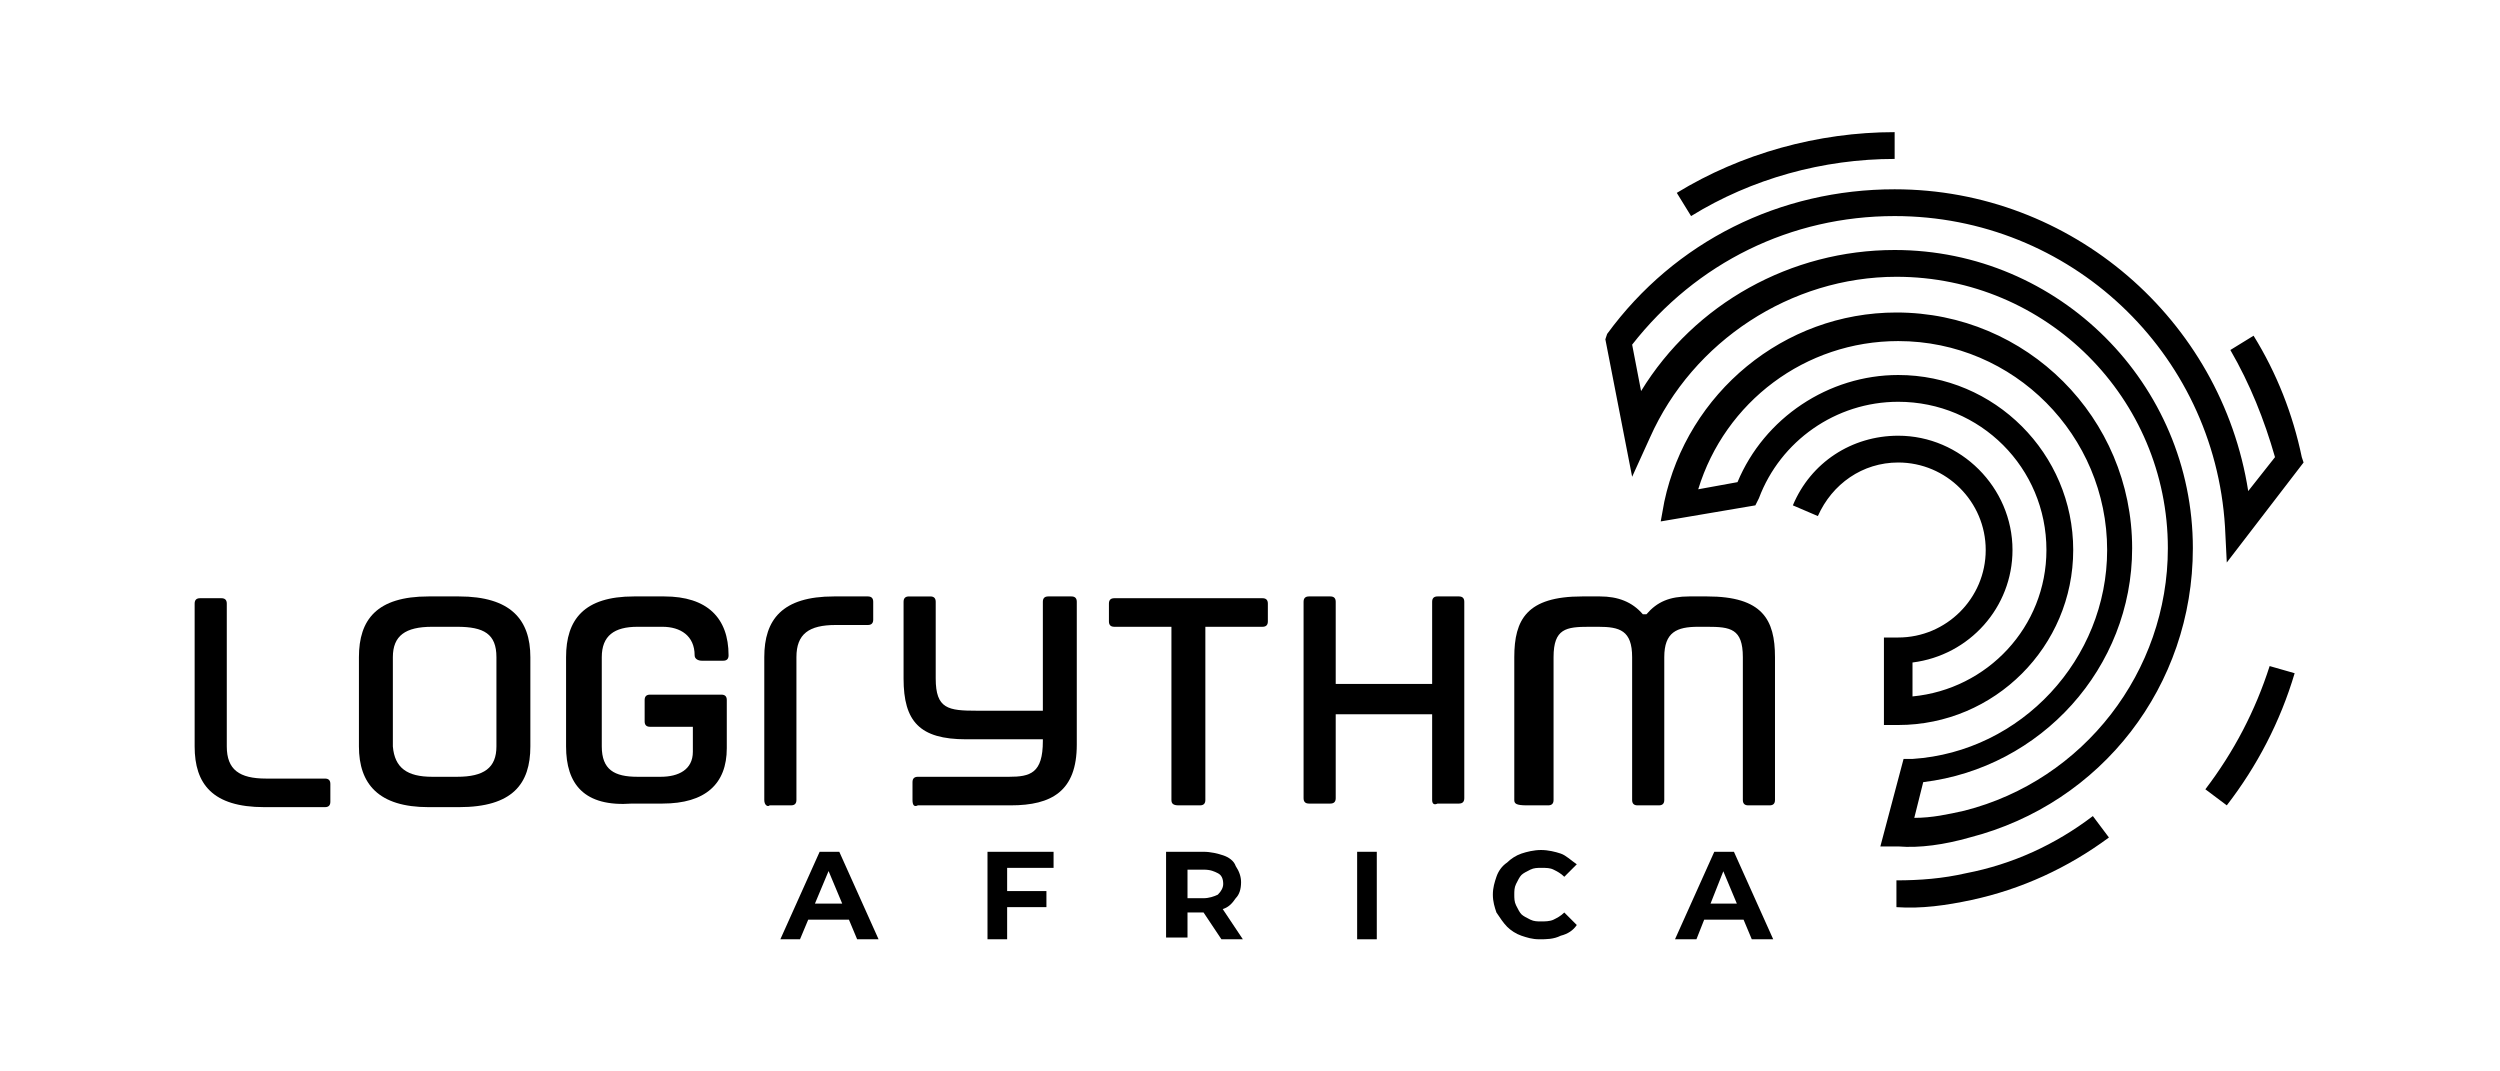
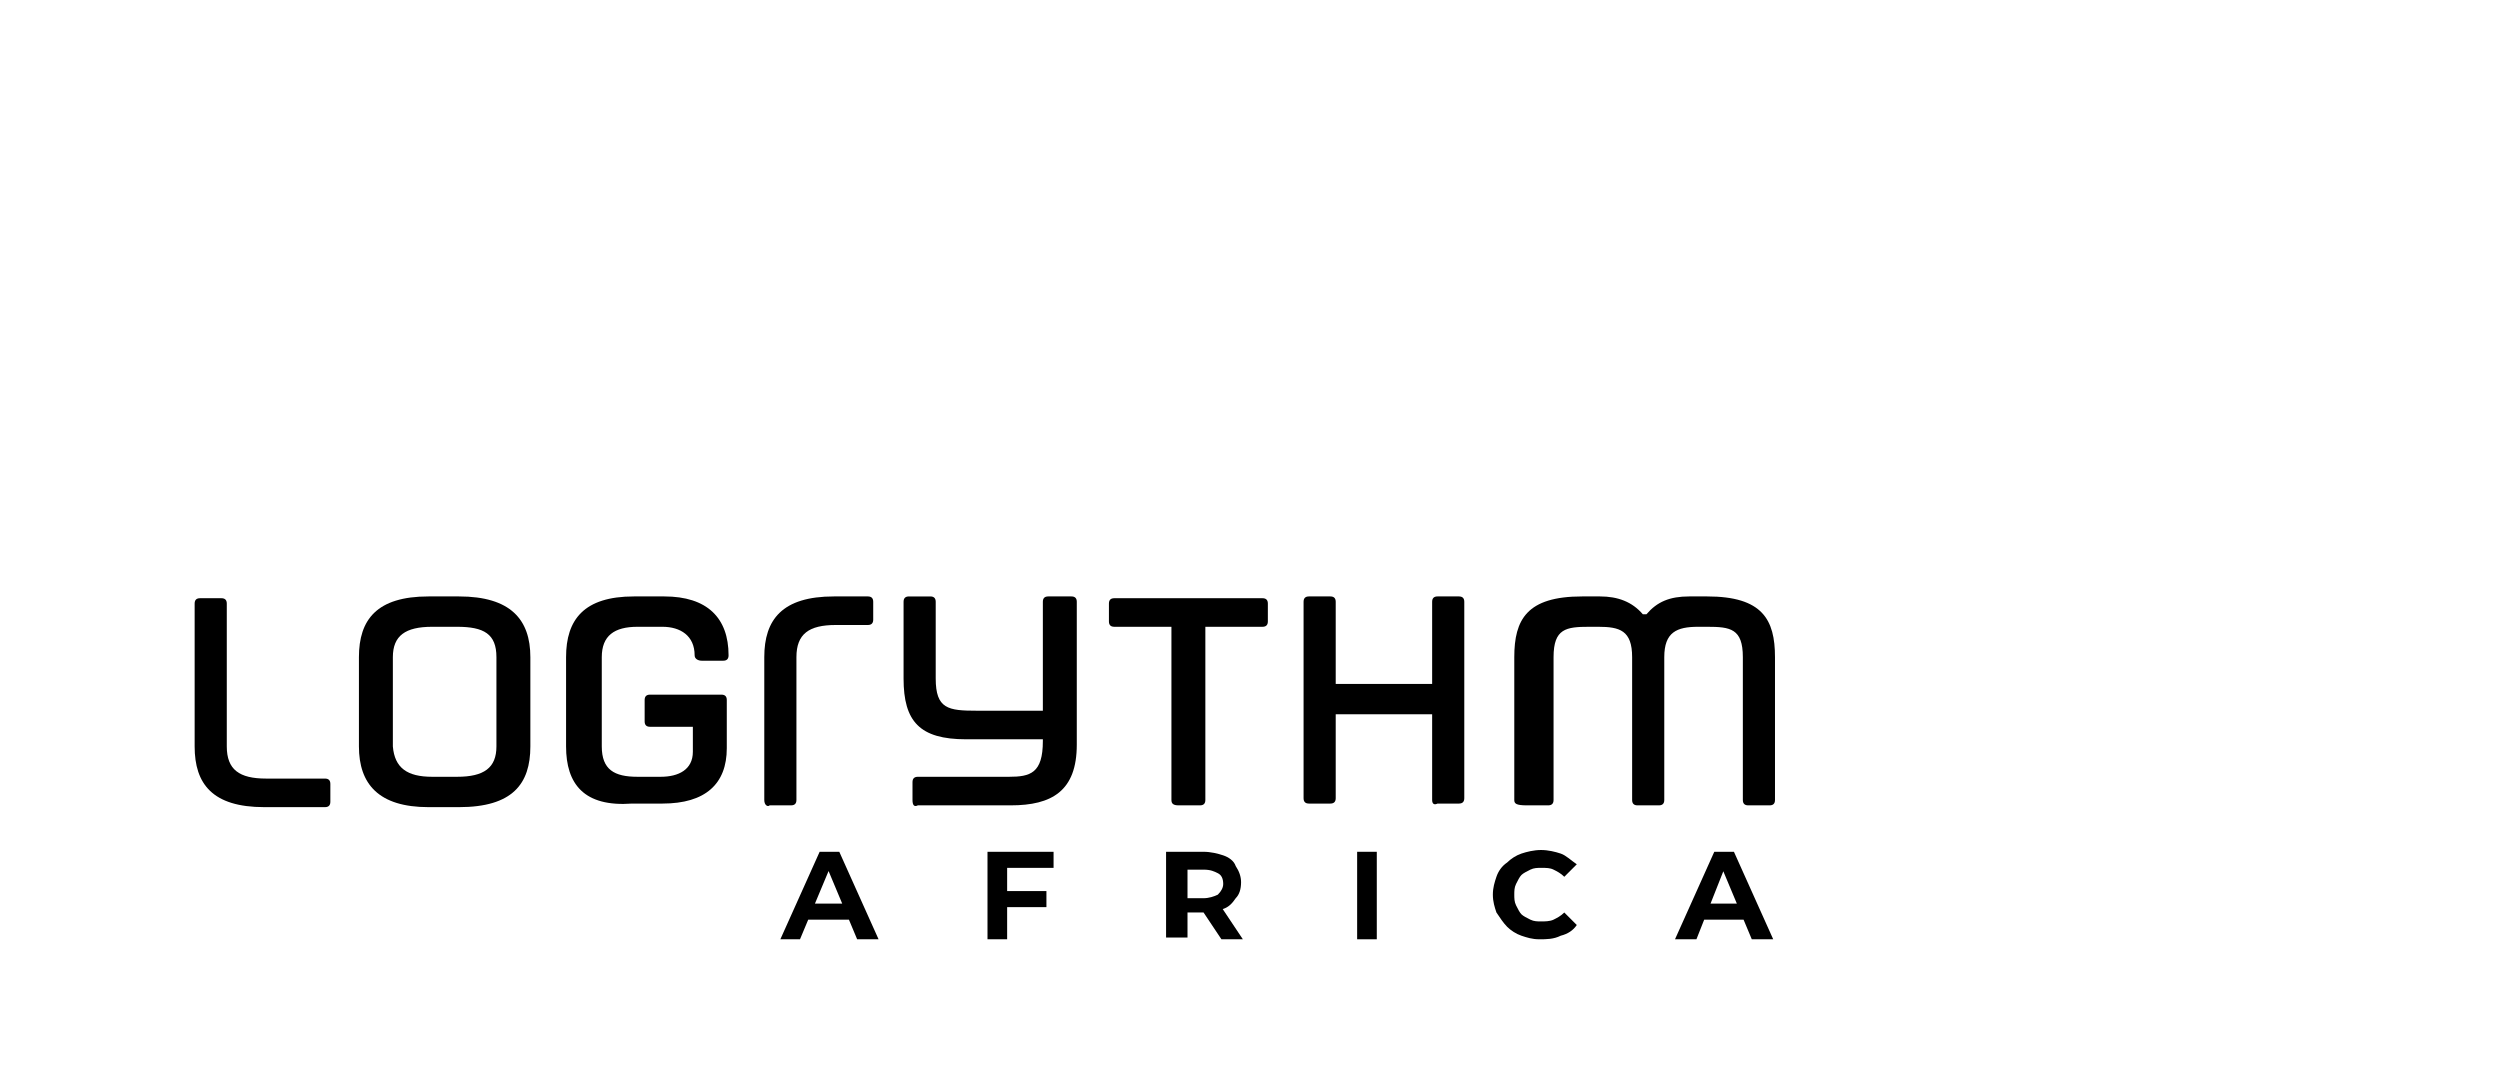
<svg xmlns="http://www.w3.org/2000/svg" id="Layer_1" x="0px" y="0px" width="140px" height="60px" viewBox="0 0 140 60" style="enable-background:new 0 0 140 60;" xml:space="preserve">
  <style type="text/css">	.st0{display:none;}	.st1{display:inline;}	.st2{fill-rule:evenodd;clip-rule:evenodd;}	.st3{fill-rule:evenodd;clip-rule:evenodd;fill:#FFFFFE;}</style>
  <path class="st0" d="M130.5,24.8c-1.5-1.4-3.2,0.3-2.7,1.8c0.4,1.6-0.4,2.4-0.4,2.4C129.9,29,132.1,26.2,130.5,24.8 M109.5,42 l-0.2-0.3c-2.5,1-4.1,1.1-3.6-0.8c1.3-2.8,2.5-5.5,3.7-8.3c1.8,0,1.5,1.6,1.3,3.2c0.1,0,0.2,0.1,0.3,0.1l2.7-6l-0.4-0.1 c-0.5,1.7-2.7,2.3-3.1,0.8c1-2.3,1.9-4.5,3-6.9c1.4,0.3,2.7,0.9,2.7,4.2l0.5,0l0.7-3.4l-7.5-3.8c0,0.5-0.3,1.7-0.6,2.2 c-2.5,6.2-4.3,10.2-6.9,15.8c-0.6,1-1.1,1.6-1.5,1.7c0.5,0.3,7.5,4.1,7.5,4.1L109.5,42z M124.7,27.9c-1.6-1-3.2-2.1-4.8-3.1 c0,0.7-0.1,1.4-0.4,2.1c-2.8,5.5-5.6,11-8.4,16.5c-0.7,1-1.2,0.9-1.8,1l7.7,4.5l2.5-2.6l-0.5-0.3c-1.5,1-3.7,1.2-4.4,0 c2.9-5.7,5.8-11.5,8.8-17.2C123.7,28.3,124.1,28,124.7,27.9 M104.2,21.9c0.4-0.8,0.9-1.6,1.5-1.9c-1.6-0.7-3.2-1.3-4.8-2 c0,0.8,0,1.6-0.2,2.4c-1.9,5.3-3.7,10.6-5.5,15.9c-0.4,1-0.9,1.7-1.5,2.2c1.6,0.6,3.3,1.2,4.9,1.8c-0.2-0.8-0.1-1.6,0.2-2.4 C100.6,32.4,102.4,27.2,104.2,21.9 M129.9,33.3c-6.7,0.3-4.6,10-4.7,10.9c0,0.4,1,7.2-2.3,7c-3.3-0.2-2.5-4.7-2.5-4.7 c0.1-0.2-0.2-0.3-0.4-0.1c-0.7,1-1.6,2.2-2.1,2.9c-0.1,1,1-0.5,2,1.2c2,3.2,5.5,2.1,7.1,0.7c3.1-2.6,2.5-6.8,2.5-10.4 c0-1.8-0.8-6.1,1.8-6.3c2.8-0.2,2.8,3.8,2.6,4.8c0,0.2,0.4,0.4,0.5,0.2c0.6-0.9,1.2-1.9,2-2.7c0.1-0.1-0.2-0.2-0.2-0.4 c0,0,0.1,0.4-0.8,0C134.4,36.1,134.5,33.1,129.9,33.3 M87.3,22.8L90,37l2.3,0.6l5.1-19.2c0.2-0.7,0.5-1.1,1-1.5 c-0.9-0.2-2-0.6-2.9-0.8c0.3,0.6,0.3,1.2,0.2,1.9c-1,3.5-2,7.4-2.9,10.9l-3.2-13.7c-1-0.2-2.1-0.4-3-0.6c0.2,0.6,0.4,1.2,0.3,2 c-1,5.6-2.1,11.2-3.2,16.9c-0.2,0.8-0.4,1.5-0.9,2.1c0.9,0.1,1.8,0.3,2.7,0.5c-0.3-0.8-0.5-1.7-0.4-2.2 C85.8,30.4,86.6,26.2,87.3,22.8 M65.8,20.6c0,4.4,1.1,13.4-4.1,13c-0.1-8.4,0-16.8-0.1-25.1C66.1,7.6,65.8,15.5,65.8,20.6z  M56.4,7.1c0.4,0.5,0.5,1.1,0.7,1.8c0.1,8.2,0.2,16.4,0.3,24.6c-0.1,0.9-0.4,1.5-0.9,1.9c2.1-0.1,5.2-0.4,6.3-0.4 c9.5-0.7,10.5-27.6,0-27.7C61.2,7.1,58.4,7.1,56.4,7.1 M37,17.8c0.5,0.4,0.7,0.9,0.9,1.6c1.4,5.7,2.8,11.5,4.2,17.2 c0,0.6,0,1.2-0.2,1.8c1.6-0.5,3.3-1,4.9-1.4c-0.3-0.4-0.6-0.9-0.8-1.6c-0.6-2.8-1.2-5.6-1.8-8.4l0.5-1.2l4.5,10.6 c1.6-0.3,3.3-0.7,4.8-1c-0.5-0.5-1-1.2-1.3-1.8c-1.1-2.6-2.1-5.2-3.2-7.8c-0.1-0.3-0.2-1.4-1.5-1c-1.8,0.7-2.9-0.2-2.7-1.1 c0.5-1.8,1.4-4.2,2.1-6.2c0.2-0.8,0.7-1.7,1.4-2.3c-1,0.2-2.1,0.4-3.2,0.7c0.5,0.5,0.6,1,0.4,1.7c-0.8,2.2-1.6,4.7-2.5,6.9L42,18.1 c-0.1-0.4-0.1-0.9,0.1-1.4C40.4,17,38.7,17.5,37,17.8 M31.8,20.7c2.1-0.7,2.9,0.9,3.6,1.6c-0.4-1.1-0.5-2.2-0.9-3.4 c-1.4,1.6-2,0.6-3.6,1.1c-4.5,1.4-3.8,8-2.4,11.7c2.1,6,6,9.7,9.7,8.1c2.8-1.2,2.8-5.8-0.4-7.1c0.8,1.3,2.2,5.4,0.1,6.4 c-2.5,1.1-4-5.2-5.4-9.3C30.2,22.7,30.6,21.1,31.8,20.7 M75.6,20.5l0.9,7.4c0,0-3.1-0.3-3.3-0.2L75.6,20.5z M68.9,34.6 c1.3,0.1,2.4,0.2,3.4,0.3c-0.6-0.8-0.6-1.5-0.6-2.2c0.4-1.2,0.7-2.4,1.1-3.5l3.9,0.2l0.2,3.6c-0.3,0.9-0.7,1.6-1.3,2 c2.5,0.2,4.6,0.3,6.7,0.6c-0.6-0.7-0.9-1.4-1-2.4c-0.6-6.5-1.3-13-1.9-19.5c-1.4-0.1-2.8-0.2-4.2-0.3c0.3,0.9,0.6,1.8,0.2,2.9 c-1.7,5.4-3.4,10.9-5.1,16.3C70,33.5,69.6,34.1,68.9,34.6 M24.6,38c0,0-2.9,1.5-2.9,1.6l-1.8-7.2L24.6,38z M17.5,29.1 c1.3,5.4,2.7,10.8,4.1,16.1c0.1,0.8,0,1.6-0.3,2.4c1.1-0.5,2.1-1.1,3.2-1.6c-0.9-0.4-1.3-0.9-1.6-1.5c-0.3-1.2-0.6-2.3-0.9-3.5 l3.5-1.9l2,2.8c0.2,0.9,0.2,1.7-0.1,2.3c2-1,4.1-2.1,6.1-3.2c-0.8-0.2-1.5-0.7-2-1.4c-4-5-7.9-9.9-11.9-14.9 c-1.3,0.7-2.5,1.4-3.7,2.1C16.6,27.5,17.3,28.2,17.5,29.1 M5.2,28.8C8.8,34.4,12.4,40,16,45.7c2.5,7-5.1,6.9-6.1,3.3 C9.6,48,8.7,45.9,11.3,45c-0.3-2.2-2.2-2.3-3.7-1.6C2.9,46.2,8.7,56,16,52c2.7-1.5,4.6-6.3,3.1-8.7L9,26.4c-0.3-0.7-0.4-1.5-0.4-2.1 c-1.6,1.1-3.3,2.2-5,3.2C4.3,27.9,5,28.3,5.2,28.8" />
  <g class="st0">
    <path class="st1" d="M136.1,30.9c0.1,0,0.4,0,0.4-0.3c0.1-0.3-0.1-0.4-0.2-0.5l-0.2,0l-0.2,0.8L136.1,30.9z M135,31.5  c0.2,0,0.2,0,0.3-0.1l0.3-1.2c0-0.2,0-0.2-0.2-0.3l0-0.2l1.1,0.3c0.3,0.1,0.6,0.3,0.5,0.7c-0.1,0.2-0.3,0.4-0.6,0.4l0.2,0.7  c0,0.2,0.1,0.2,0.2,0.2l0,0.2l-0.5-0.1c-0.1,0-0.2-0.1-0.2-0.3L136,31l-0.1,0l-0.1,0.5c0,0.2,0,0.2,0.2,0.3l0,0.2l-0.9-0.3  L135,31.5z M136.5,29.5c-0.8-0.2-1.6,0.2-1.8,1c-0.2,0.8,0.2,1.6,1,1.8c0.8,0.2,1.6-0.2,1.8-1C137.8,30.5,137.4,29.7,136.5,29.5   M136.7,29c1,0.3,1.6,1.4,1.4,2.4c-0.3,1-1.3,1.6-2.4,1.4c-1-0.3-1.6-1.4-1.4-2.4C134.6,29.4,135.6,28.8,136.7,29 M125.9,34.8  c0.1,0.6,0.2,1.3,0.2,1.3s0-0.4,0.3-1.3l2.4-7c0.6-1.8,0.6-3.1-0.2-4.1l0-0.1l5.7,2.1l0,0.1c-1.2,0.3-2.1,1.3-2.7,3.1  c-0.3,1.1-5.6,16.5-5.6,16.5l-2.9-1.1l-2.9-14.1c-0.1-0.6-0.2-1.3-0.2-1.3s0,0.4-0.3,1.3c-0.2,0.8-2.6,7.9-2.6,7.9  c-0.5,1.9-0.5,3.2,0.3,4.2l0,0.1l-6.1-1.8l0-0.1c1.2-0.4,2.3-1.3,2.9-3.1l3.9-12.2c0.6-2,0.4-3.8-0.6-4.9l0-0.1l5.7,1.6L125.9,34.8  z M106.2,20.1c-2.8-0.6-4.6,2.7-5.6,7.1c-1,4.6-0.5,8.1,2,8.7c2.4,0.5,4.5-2.5,5.5-7C109.1,24.4,109,20.7,106.2,20.1 M113,29.9  c-1.5,6.1-6,10.3-11.3,9.1c-5.8-1.3-7.5-6.7-6-12.9c1.5-6.1,5.7-10,11-9.1C113.1,18.1,114.5,23.9,113,29.9 M85.2,36.2  c-2.7-0.1-3-0.8-4.5-1.2c-1.1-0.3-1.9,0.2-2.2,0.6l-0.1,0l0.3-7.5l0.1,0c0.6,1.5,2.1,3.5,3.9,4.5c1.7,0.9,3.3,0.5,4.2-0.5  c0.7-0.9,0.9-2.7-0.2-3.9c-1.2-1.2-3-2-4.6-3.2c-3.1-2.4-2.9-5.7-2-7.5c1.4-2.5,4.3-3.6,6.8-3.3c1.6,0.2,2.3,0.6,3.4,0.9  c1.1,0.3,2.1,0.1,2.3,0l0.1,0L92.1,21l-0.1,0c-0.6-1.6-2.4-3.5-4.4-3.9c-1.7-0.3-2.7,0.3-3.1,1c-0.6,1.1-0.4,2.3,0.8,3.1  c1.7,1.2,3.8,2.1,5.2,3.4c2,1.9,2.6,5.2,0.9,8.2C90,35.1,87.2,36.2,85.2,36.2 M75.3,13.9l-0.2,4.7l-0.1,0c-0.7-1.7-2.6-2.1-4.3-2.1  l-3.7,0l-0.1,5.6l1.9,0.1c2.5,0,3.2-0.2,4.1-1.7l0.1,0l-0.2,6.7l-0.1,0c-0.8-1.7-2.6-1.9-4.3-1.8l-1.4,0l-0.1,6.2l3.8,0.1  c2.5,0,3.7-0.6,4.5-2.1l0.1,0l-0.7,5.5c-4.5-0.2-9.7-0.2-13.7,0l0-0.1c0.9-0.6,1.4-2,1.4-4l0.1-13.3c0-1.9-0.1-3.1-1.4-3.8l0-0.1  C65.4,13.7,71,13.7,75.3,13.9 M50.7,14.5l6.5-0.5l0,0.1c-1.7,0.8-1.5,2.3-1.3,4.5l0.9,12.9c0.2,1.9,0.7,3.3,1.5,3.7l0,0.1  c0,0-1.5,0.1-3.6,0.3c-2.1,0.2-3.6,0.3-3.6,0.3l0-0.1c0.8-0.5,1.4-2.1,1.3-4c0,0-0.6-8.4-0.6-9.1c-0.1-0.8,0-1.3,0-1.3  s-0.1,0.6-0.3,1.3c-0.2,0.7-4.2,13.9-4.2,13.9l-0.1,0c0,0-5.9-10.9-6.4-11.8c-0.4-0.7-0.6-1.4-0.6-1.4s0.2,0.6,0.3,1.5  c0.1,0.8,1.2,8.2,1.2,8.2c0.3,1.9,1.4,3.3,2.2,3.6l0,0.1l-5.7,0.9l0-0.1c0.7-0.6,0.8-2.1,0.6-4L37,20.9c-0.3-1.9-1.3-3.5-2.7-4  l0-0.1l6.5-1.1c0,0,5.4,9.8,6.3,11.3C47.7,25.1,50.7,14.5,50.7,14.5 M23.4,24l-0.5,7.9l3.9-1.1L23.4,24z M33,38.8  c-1.4,0.4-3.8,0.9-3.8,0.9l0-0.1c0.6-0.5,1.2-1.7,0.3-3.4l-1.3-2.6L22.7,35l-0.2,3.1c0,1.9,1,2.7,1.7,2.8l0,0.1  c0,0-1.8,0.5-3.1,0.9c-1.3,0.4-3,0.9-3,0.9l0-0.1c0.5-0.5,1.1-2,1.2-3.8c0.3-4.8,0.8-12,1.2-15.2c0.2-1.5,0-3-1.2-3.4l0-0.1  c0,0,1.7-0.5,3.7-1c1.7-0.4,3.7-0.9,3.7-0.9l0,0.1c-0.8,1.1-0.2,2.2,0.6,3.5c0.7,1.3,6.7,12.4,7.2,13.3c0.9,1.5,1.5,2.1,2.4,2.6  l0,0.1C36.8,37.9,34.4,38.4,33,38.8 M7,26.8c-0.3-1.2-1.3-1.8-2-1.9l0-0.1c0,0,1.9-0.7,3.3-1.2c1.4-0.5,3.5-1.2,3.5-1.2l0,0.1  c-0.5,0.5-0.8,1.5-0.5,2.6c0,0,2.6,10.2,3,11.6c0.4,1.4,0.9,2.1,1.6,2.2l0,0.1c-0.4,0.4-0.7,1.2-1,2.1c-0.4,0.8-1.2,3.3-4.2,4.5  c-3.3,1.3-6.7,0.5-8.1-1.8c-0.9-1.5-0.7-3.6,0.8-4.5c1.3-0.7,2.7-0.3,3.3,0.8c0.5,1,0.2,2.2-0.3,2.5c-0.1,0.1,0,0.2,0.2,0.4  c0.9,0.6,1.9,0.6,2.9,0c1.2-0.7,1.7-1.7,1-4.2C9.8,36.9,7.4,28.1,7,26.8" />
  </g>
  <g class="st0">
    <path id="_Compound_Path_" class="st1" d="M19.3,25c2.1-1.4,3.3-3.4,3.3-6.4c0-4.6-3-7.5-9.4-7.2H7c0.3,0.3,0.8,1.3,0.8,2.9v26.4  c0,1.8-0.5,2.9-0.8,3.3c1.2-0.2,5.6-1.4,7.3-1.8c8.9-2,9.1-8.7,9.1-10.6C23.3,30.1,22.6,26.2,19.3,25 M13.3,23.6v-8.7h1.2  c2.1-0.1,2.9,1.7,2.9,4.1c0,1.8-0.6,4.2-2.5,4.4C14.3,23.5,13.3,23.6,13.3,23.6 M13.3,37.6V27.2c0.4-0.1,0.7-0.2,1.1-0.2  c2.2-0.1,3.3,2,3.3,4.3c0,2.6-0.8,5.4-3,6C14.3,37.4,13.8,37.5,13.3,37.6" />
    <path id="_Path_4" class="st1" d="M34.1,25.8L35,22c-1.6,0-3.5,0.2-5.1,0.2v-7h2.9c0.7,0,1.6,0.3,2.1,0.7c0.3-1.8,0.6-2.9,0.9-4.5  H23.6c0.3,0.3,0.9,1.2,0.9,2.5v21.8c0,1.6-0.6,3.7-0.9,4.1c4-0.8,7.5-1.5,11.5-2.1c0.4-2,0.6-3.3,0.9-5.3c-0.3,0.3-1.5,0.7-2.7,0.9  c-1.2,0.1-2.4,0.3-3.5,0.4V26C30.3,26,34.1,25.8,34.1,25.8" />
    <path id="_Compound_Path_2" class="st1" d="M114.4,39.8c1.8,0.3,7,1.5,7,1.5c-0.6-0.8-0.9-1.8-0.9-3.4v-9.8c0.5,0,1,0,1.4,0  c0,0,3.1,9.8,4.5,14.3c1.7,0.4,6,1.7,6.4,1.8c-0.9-1-2.8-7-3-7.5c-1.2-3.9-2.1-6.3-3.3-9.8c3-2,3.7-5.2,3.7-7.3  c-0.2-7.6-5.4-8.2-9.8-8.1h-6.1c0.3,0.2,0.9,1.2,0.9,2.9v22.6C115.3,37.7,114.7,39.5,114.4,39.8 M120.5,15.1h1.4  c2.4,0,3.1,2.6,3.1,4.7c0,2.1-0.8,5.1-4.6,4.5V15.1z" />
    <path id="_Compound_Path_3" class="st1" d="M84,35.3c2,0,4.4,0.2,6.2,0.5c0,0-3.2-16.9-4.8-24.4h-7.2c-0.6,0-0.2,0-0.8,0  c0.3,0.2,0.5,1.7,0.3,2.5c-1.1,5.9-2.6,12.4-3.7,18.4c-0.3,1.5-0.5,2.5-0.5,2.5l5.5,0.2c-0.4-0.7-0.4-1.7-0.3-2.5  c0.2-1.1,0.4-2.1,0.6-3.4c1.5,0,2.9,0.1,4.5,0.1c0.2,1.3,0.4,2.4,0.7,3.7C84.7,33.9,84.3,35.1,84,35.3L84,35.3z M80,25.6  c0.6-3.4,1.1-6.9,1.7-10.2c0.5,3.3,1.1,6.7,1.7,10.2l0,0.1C82.2,25.7,81.1,25.6,80,25.6" />
    <path id="_Path_5" class="st1" d="M46,31.8c-1.1,0.1-2.3,0.2-3.4,0.3v-6.9c1,0,3.4-0.3,4.3-0.3c0,0,0.5-2,0.8-3.7  c-1.6,0-3.5,0.3-5.1,0.3v-6.4c1.3,0,2.1,0,2.6,0c1,0,1.4,0.1,2.4,0.7c0.3-1.8,0.6-2.9,0.9-4.5H36.4c0.3,0.3,0.9,1.4,0.9,2.6v20.1  c0,1.4-0.7,3-1,3.4l0.9-0.1c3.4-0.5,7.1-1.2,10.5-1.6c0,0,0.6-2.9,0.9-4.7C48.3,31.4,46.9,31.7,46,31.8" />
    <path id="_Path_6" class="st1" d="M70.9,31h-3.3v-6.2l4.4,0l0.7-3.5h-5.1v-6.1c0.7,0,2.4,0,3.4,0c0.7,0,1.6,0.2,2.1,0.7  c0.4-1.7,0.6-2.9,0.9-4.5H61.4c0.3,0.2,0.9,1.2,0.9,2.4v18.5c0,1.5-0.6,2.5-0.9,2.7c0.6,0,0.3,0,0.9,0c3.4-0.1,6.8-0.1,10.2-0.1  c0.4-1.7,0.6-3,1-4.8C72.7,30.6,71.8,30.9,70.9,31" />
    <path id="_Path_7" class="st1" d="M111.2,33.9c-1.1-0.2-1.9-0.3-3.2-0.6v-7.4c0.4,0,4.4,0.2,4.4,0.2c0.3-1.8,0.4-2.2,0.7-3.9  l-5.1-0.1v-6.9h2.9c0.7,0,1.8,0.5,2.1,0.9c0.3-1.8,0.6-3.1,0.9-4.7h-12.2c0.3,0.3,0.9,1.1,0.9,2.5v20.7c0.1,1.3-0.6,2.4-0.9,2.7  c4.1,0.6,7,1.3,11.1,2.2l1-5.9C113.1,34.1,111.5,33.9,111.2,33.9" />
    <path id="_Path_8" class="st1" d="M91.4,35.9c3.5,0.3,7,0.9,7,0.9c-0.1-0.1-0.9-1.3-0.9-3l0-18.6h1.7c0.8,0,1.6,0.3,2.2,0.8  c-0.1-1.8-0.1-2.7-0.2-4.6h-13c-0.1,2.1-0.1,2.7-0.2,4.5c0.4-0.2,1.5-0.7,2.4-0.7h1.9v18C92.3,34.3,91.7,35.6,91.4,35.9" />
    <path id="_Compound_Path_4" class="st1" d="M48.9,35.7L48.9,35.7L48.9,35.7L48.9,35.7z M58,15.1c0.1,0,0.2,0,0.3,0  c0.6,0,1.2,0.2,1.9,0.7c0.3-1.7,0.6-2.9,0.9-4.5H49c0.3,0.3,0.9,1.3,0.9,2.4v19.2c0,1.6-0.7,2.5-1,2.8c3.4-0.4,4.7-0.5,7.2-0.6l0,0  l0,0c-0.7-0.7-0.9-1.9-0.9-2.5v-7.7l4.4,0l0.7-3.6l-5.1,0v-6.1c0.1,0,0.3,0,0.5,0L58,15.1L58,15.1z" />
    <polygon id="_Path_11" class="st1" points="47.2,41.7 48.7,41.7 48.7,47.1 52.1,47.1 52.1,48.5 47.2,48.5  " />
    <g id="_Group_" class="st1">
      <path id="_Compound_Path_5" d="M58.7,45.1L58.7,45.1c0-1.2-0.9-2.2-2.1-2.2c-1.2,0-2.1,1-2.1,2.1v0c0,1.2,0.9,2.2,2.1,2.2   C57.9,47.3,58.7,46.3,58.7,45.1 M53,45.1L53,45.1c0-2,1.5-3.6,3.7-3.6s3.6,1.6,3.6,3.5v0c0,2-1.5,3.5-3.7,3.5   C54.5,48.6,53,47.1,53,45.1" />
    </g>
    <polygon id="_Path_12" class="st1" points="62.1,41.7 63.5,41.7 66.7,45.9 66.7,41.7 68.2,41.7 68.2,48.5 66.9,48.5 63.6,44.2   63.6,48.5 62.1,48.5  " />
    <g id="_Group_2" class="st1">
      <path id="_Compound_Path_6" d="M73,47.1c1.2,0,2.1-0.8,2.1-2v0c0-1.2-0.8-2.1-2.1-2.1h-1.2v4.1H73z M70.3,41.7H73   c2.2,0,3.7,1.5,3.7,3.4v0c0,1.9-1.5,3.4-3.6,3.4h-2.7L70.3,41.7L70.3,41.7z" />
-       <path id="_Compound_Path_7" d="M83.9,45.1L83.9,45.1c0-1.2-0.9-2.2-2.1-2.2c-1.2,0-2.1,1-2.1,2.1v0c0,1.2,0.9,2.2,2.1,2.2   C83.1,47.3,83.9,46.3,83.9,45.1 M78.2,45.1L78.2,45.1c0-2,1.5-3.6,3.7-3.6c2.1,0,3.6,1.6,3.6,3.5v0c0,2-1.5,3.5-3.7,3.5   C79.7,48.6,78.2,47.1,78.2,45.1" />
    </g>
    <polygon id="_Path_13" class="st1" points="87.3,41.7 88.7,41.7 91.9,45.9 91.9,41.7 93.4,41.7 93.4,48.5 92.1,48.5 88.8,44.2   88.8,48.5 87.3,48.5  " />
    <path id="_Compound_Path_8" class="st1" d="M130.2,12.8c0-0.7,0.6-1.3,1.3-1.3s1.3,0.6,1.3,1.3c0,0.7-0.6,1.3-1.3,1.3l0,0  C130.8,14.1,130.2,13.5,130.2,12.8 M130,12.8c0,0.8,0.7,1.5,1.5,1.5s1.5-0.7,1.5-1.5c0-0.8-0.7-1.5-1.5-1.5l0,0  C130.7,11.4,130,12,130,12.8L130,12.8" />
    <path id="_Compound_Path_9" class="st1" d="M130.9,13.6h0.2v-0.7h0.4l0.4,0.7h0.3l-0.4-0.7c0.2,0,0.4-0.2,0.4-0.4  c0-0.4-0.3-0.4-0.5-0.4h-0.7V13.6z M131.2,12.2h0.5c0.2,0,0.3,0.1,0.3,0.3s-0.1,0.3-0.3,0.3h-0.5V12.2z" />
  </g>
  <g id="Page-1" class="st0">
    <g id="NakedMalt_2020_Brand_Logo_PMS_tint" transform="translate(-89, -63)" class="st1">
      <g id="Group" transform="translate(89.233, 63.026)">
        <path id="Fill-1" class="st2" d="M56.9,53.5l0.8,0c1,0,1.1-0.1,1.1-1.1l0-7.5l-3.8,9.9l-1.1,0l-3.5-10.1l0,7.7    c0,1,0.1,1.1,1.1,1.1l0.7,0l0,1.3l-5.4,0l0-1.3l0.6,0c1,0,1.1-0.1,1.1-1.1l0-6.8c0-1-0.1-1.1-1.1-1.1l-0.6,0l0-1.3l5.4,0l2.6,7.5    l2.9-7.5l5.2,0l0,1.3l-0.7,0c-1,0-1.2,0.1-1.2,1.1l0,6.8c0,1,0.2,1.1,1.2,1.1l0.7,0l0,1.3l-6,0L56.9,53.5" />
        <path id="Fill-2" class="st2" d="M68.9,52.7c0,0.6,0.4,1,1.1,1c1.1,0,1.8-0.8,1.8-2.1l0-1C70,51.4,68.9,51.6,68.9,52.7z M69,55.1    c-1.5,0-2.5-1-2.5-2.2c0-1.3,0.9-2,2.6-2.5c1-0.3,1.7-0.4,2.1-0.6c0.4-0.3,0.6-0.6,0.6-1.1c0-0.8-0.6-1.3-1.8-1.3    c-0.7,0-1.2,0.1-1.6,0.5c0,0,0,0,0.1,0c0.7,0,1.1,0.4,1.1,1c0,0.7-0.5,1.1-1.2,1.1c-0.8,0-1.4-0.6-1.4-1.4c0-1.2,1.2-2.2,3.4-2.2    c1.2,0,2.1,0.2,2.6,0.6c0.8,0.6,0.9,1.3,0.9,2.5l0,3.6c0,0.4,0.1,0.6,0.4,0.6c0.5,0,0.5-0.6,0.5-1.9l1.1,0c0,0.1,0,0.2,0,0.4    c0,2.1-0.6,3-2.2,3c-1,0-1.6-0.4-1.9-1.3C71.1,54.7,70.2,55.1,69,55.1L69,55.1z" />
-         <path id="Fill-3" class="st2" d="M79.5,44.4l-0.5,0l0-1.2l3.6,0l0,9.4c0,0.8,0.1,1,1,1l0.5,0l0,1.2l-5.2,0l0-1.2l0.5,0    c0.9,0,1-0.2,1-1l0-7.2C80.5,44.6,80.4,44.4,79.5,44.4" />
+         <path id="Fill-3" class="st2" d="M79.5,44.4l-0.5,0l0-1.2l3.6,0l0,9.4c0,0.8,0.1,1,1,1l0.5,0l0,1.2l-5.2,0l0-1.2l0.5,0    l0-7.2C80.5,44.6,80.4,44.4,79.5,44.4" />
        <path id="Fill-4" class="st2" d="M88.8,47.9l-1.3,0l0-1.1c1.6-0.3,2.2-1.3,2.4-3.3l1.1,0l0,3.2l2.2,0l0,1.2l-2.3,0l0,4.7    c0,0.7,0.1,1,0.6,1c0.7,0,0.8-0.6,0.8-2.1c0-0.1,0-0.3,0-0.5l1.1,0c0,0.3,0,0.5,0,0.7c0,2.4-0.7,3.4-2.5,3.4    c-1.5,0-2.1-0.9-2.1-2.9L88.8,47.9" />
        <polyline id="Fill-5" class="st2" points="124.8,38 17.1,45.5 14.8,12.3 122.4,4.8 124.8,38    " />
        <path id="Fill-6" class="st3" d="M41.8,37.1L31.3,21.2l0.9,12.5c0.1,1.7,0.4,1.8,2,1.7l1.1-0.1l0.2,2.2l-9,0.6l-0.2-2.2l1.3-0.1    c1.6-0.1,1.8-0.3,1.7-2l-0.9-12.7c-0.1-1.7-0.4-1.8-2-1.7l-1.2,0.1l-0.2-2.2l7.4-0.5l9.9,14.8l-0.8-11.4c-0.1-1.7-0.3-1.8-2-1.7    l-1.1,0.1l-0.2-2.2l8.6-0.6l0.2,2.2l-0.9,0.1c-1.6,0.1-1.8,0.3-1.7,2l1.2,16.8L41.8,37.1" />
        <path id="Fill-7" class="st3" d="M74.3,24c0.3-0.3,0.5-0.5,0.5-0.7c0-0.4-0.4-0.4-1-0.3L72.3,23l-0.1-2l8.2-0.6l0.1,2l-0.6,0    c-1.2,0.1-1.7,0.6-2.4,1.3l-2.5,2.4l3.7,4.7c0.8,1.1,1.7,1.6,2.7,1.5l0.6,0l0.1,2l-8.1,0.6l-0.1-2l1-0.1c0.5,0,0.8-0.3,0.8-0.5    c0-0.1-0.1-0.4-0.4-0.8L73,28.3l-2.5,2.4l0,0.7c0.1,1.4,0.3,1.8,1.8,1.7l0.3,0l0.1,2L65,35.5l-0.1-2l0.7-0.1    c1.4-0.1,1.6-0.5,1.5-1.9l-0.9-13.4c-0.1-1.4-0.3-1.8-1.8-1.7l-1.1,0.1l-0.1-2l6.1-0.4l1,13.7L74.3,24" />
        <path id="Fill-8" class="st3" d="M89,21.2c-1.7,0.1-2.8,1.4-2.9,3.9l5.9-0.4C91.6,22.2,90.7,21.1,89,21.2z M96,28.3    c-0.2,3.5-2.5,5.7-6.1,6c-4.6,0.3-7.6-2.5-7.9-7c-0.3-4.5,2.4-7.7,6.9-8c4.3-0.3,6.8,2.2,7.1,7.3l-10,0.7    c0.3,3.2,1.7,4.7,3.9,4.6c2.3-0.2,3.3-1.1,3.6-3.4L96,28.3L96,28.3z" />
        <path id="Fill-9" class="st3" d="M105.5,30.7c2-0.1,3.2-2,3-5.2c-0.2-3.2-1.7-4.9-3.7-4.7c-2.3,0.2-3.3,1.9-3,5.2    S103.3,30.9,105.5,30.7z M106,13.6l-1.2,0.1l-0.1-2l6.5-0.5l1.2,17.1c0.1,1.4,0.3,1.8,1.8,1.7L115,30l0.1,2l-6.1,0.4l-0.2-2.4    c-0.8,2-2.3,3-4.6,3.2c-3.8,0.3-6.2-2.3-6.5-7c-0.3-4.8,1.7-7.6,5.5-7.9c2.3-0.2,3.8,0.7,5,2.5l-0.4-5.5    C107.7,13.9,107.5,13.5,106,13.6L106,13.6z" />
        <path id="Fill-10" class="st3" d="M54.2,34.3c-1.2,0.1-1.9-0.5-2-1.6c-0.1-1.9,1.7-2.3,4.7-4l0.1,1.7    C57.2,32.8,56,34.2,54.2,34.3z M62.3,31.8c0.1,1.4-0.1,2-0.8,2c-0.4,0-0.7-0.2-0.8-1l-0.4-6.2c-0.1-2-0.4-3.4-1.8-4.2    c-1-0.6-2.6-0.8-4.6-0.7c-3.6,0.3-5.6,2-5.5,4.1c0.1,1.4,1.1,2.2,2.5,2.1c1.2-0.1,2-0.9,1.9-2c-0.1-1-0.8-1.6-2-1.5    c0,0-0.1,0-0.1,0c0.7-0.7,1.5-1,2.7-1.1c2-0.1,3.1,0.6,3.2,2c0.1,0.9-0.2,1.4-0.8,2c-0.6,0.5-1.9,0.7-3.5,1.3    c-2.9,1.1-4.3,2.4-4.2,4.7c0.2,2.2,2,3.7,4.5,3.5c2.1-0.1,3.6-0.9,4.6-2.6c0.5,1.5,1.6,2.1,3.4,2c2.5-0.2,3.4-1.6,3.3-4.7    L62.3,31.8L62.3,31.8z" />
      </g>
    </g>
  </g>
  <g>
-     <path d="M90.7,19.2 M110.4,50.4c2.8-0.6,5.4-1.8,7.7-3.5l-0.9-1.2c-2.1,1.6-4.5,2.7-7.1,3.2c-1.3,0.3-2.6,0.4-3.9,0.4v1.5  C107.6,50.9,109,50.7,110.4,50.4z M94.3,11.4 M128.5,37.7l-1.4-0.4c-0.8,2.5-2,4.8-3.6,6.9l1.2,0.9  C126.4,42.9,127.7,40.4,128.5,37.7z M106.1,8.9V7.4c-4.3,0-8.6,1.2-12.2,3.4l0.8,1.3C98.1,10,102.1,8.9,106.1,8.9z M110.3,46.9  c7.4-1.9,12.5-8.5,12.5-16.2c0-9.2-7.5-16.7-16.7-16.7c-5.8,0-11.2,3-14.2,7.9l-0.5-2.6c3.6-4.6,8.9-7.2,14.7-7.2  c9.8,0,17.9,7.6,18.5,17.4l0.1,2l4.3-5.6l-0.1-0.3c-0.5-2.4-1.4-4.7-2.7-6.8l-1.3,0.8c1.1,1.9,1.9,3.9,2.5,6l-1.5,1.9  c-1.5-9.6-9.9-16.9-19.8-16.9c-6.4,0-12.3,2.9-16.1,8.1L89.9,19l1.5,7.7l1-2.2c2.4-5.4,7.9-9,13.8-9c8.4,0,15.2,6.8,15.2,15.2  c0,6.9-4.7,13-11.4,14.7c-0.9,0.2-1.8,0.4-2.8,0.4l0.5-2c6.6-0.8,11.7-6.4,11.7-13.1c0-7.3-5.9-13.2-13.2-13.2  c-6.3,0-11.7,4.5-13,10.6L93,29.2l5.3-0.9l0.2-0.4c1.2-3.2,4.3-5.4,7.8-5.4c4.6,0,8.3,3.7,8.3,8.3c0,4.3-3.3,7.8-7.5,8.2v-1.9  c3.2-0.4,5.6-3.1,5.6-6.3c0-3.5-2.9-6.4-6.4-6.4c-2.6,0-4.9,1.5-5.9,3.9l1.4,0.6c0.8-1.8,2.5-3,4.5-3c2.7,0,4.9,2.2,4.9,4.9  s-2.2,4.9-4.9,4.9h-0.8v4.9h0.8c5.4,0,9.8-4.4,9.8-9.8s-4.4-9.8-9.8-9.8c-3.9,0-7.5,2.4-9,6l-2.2,0.4c1.5-4.9,6-8.3,11.2-8.3  c6.5,0,11.7,5.3,11.7,11.7c0,6.1-4.8,11.3-10.9,11.7l-0.5,0l-1.3,4.9h1C107.5,47.5,108.9,47.3,110.3,46.9z" />
    <g>
      <g>
        <path d="M10.9,41.8v-8c0-0.2,0.1-0.3,0.3-0.3h1.2c0.2,0,0.3,0.1,0.3,0.3v8c0,1.3,0.7,1.8,2.2,1.8h3.3c0.2,0,0.3,0.1,0.3,0.3v1    c0,0.2-0.1,0.3-0.3,0.3h-3.4C11.9,45.2,10.9,43.9,10.9,41.8z" />
        <path d="M20.1,41.8v-5c0-2.1,1-3.4,3.9-3.4h1.7c2.9,0,4,1.3,4,3.4v5c0,2.1-1,3.4-4,3.4h-1.7C21.2,45.2,20.1,43.9,20.1,41.8z     M24.2,43.5h1.4c1.5,0,2.2-0.5,2.2-1.7v-5c0-1.3-0.7-1.7-2.2-1.7h-1.4c-1.5,0-2.2,0.5-2.2,1.7v5C22.1,43,22.8,43.5,24.2,43.5z" />
        <path d="M31.7,41.8v-5c0-2.1,1-3.4,3.8-3.4h1.7c2.4,0,3.6,1.2,3.6,3.3c0,0.2-0.1,0.3-0.3,0.3h-1.2c-0.2,0-0.4-0.1-0.4-0.3    c0-1.1-0.8-1.6-1.8-1.6h-1.4c-1.3,0-2,0.5-2,1.7v5c0,1.3,0.7,1.7,2,1.7H37c1,0,1.8-0.4,1.8-1.4v-1.4h-2.4c-0.2,0-0.3-0.1-0.3-0.3    v-1.2c0-0.2,0.1-0.3,0.3-0.3h4c0.2,0,0.3,0.1,0.3,0.3v2.7c0,2-1.2,3.1-3.6,3.1h-1.7C32.7,45.2,31.7,43.9,31.7,41.8z" />
        <path d="M42.8,44.8v-8c0-2.1,1-3.4,3.9-3.4h1.9c0.2,0,0.3,0.1,0.3,0.3v1c0,0.2-0.1,0.3-0.3,0.3h-1.8c-1.5,0-2.2,0.5-2.2,1.8v8    c0,0.2-0.1,0.3-0.3,0.3h-1.2C43,45.2,42.8,45.1,42.8,44.8z" />
        <path d="M51.1,44.8v-1c0-0.2,0.1-0.3,0.3-0.3h5.1c1.2,0,1.9-0.2,1.9-2v-0.1h-4.3c-2.6,0-3.5-1-3.5-3.4v-4.3    c0-0.2,0.1-0.3,0.3-0.3h1.2c0.2,0,0.3,0.1,0.3,0.3V38c0,1.7,0.7,1.8,2.3,1.8h3.7v-6.1c0-0.2,0.1-0.3,0.3-0.3H60    c0.2,0,0.3,0.1,0.3,0.3v8c0,2.6-1.4,3.4-3.7,3.4h-5.2C51.2,45.2,51.1,45.1,51.1,44.8z" />
        <path d="M65.6,44.8v-9.7h-3.2c-0.2,0-0.3-0.1-0.3-0.3v-1c0-0.2,0.1-0.3,0.3-0.3h8.3c0.2,0,0.3,0.1,0.3,0.3v1    c0,0.2-0.1,0.3-0.3,0.3h-3.2v9.7c0,0.2-0.1,0.3-0.3,0.3h-1.2C65.7,45.1,65.6,45,65.6,44.8z" />
        <path d="M80.2,44.8V40h-5.4v4.7c0,0.2-0.1,0.3-0.3,0.3h-1.2c-0.2,0-0.3-0.1-0.3-0.3v-11c0-0.2,0.1-0.3,0.3-0.3h1.2    c0.2,0,0.3,0.1,0.3,0.3v4.6h5.4v-4.6c0-0.2,0.1-0.3,0.3-0.3h1.2c0.2,0,0.3,0.1,0.3,0.3v11c0,0.2-0.1,0.3-0.3,0.3h-1.2    C80.3,45.1,80.2,45,80.2,44.8z" />
        <path d="M84.8,44.8v-8c0-2.1,0.7-3.4,3.8-3.4h1c1,0,1.8,0.3,2.4,1h0.2c0.6-0.7,1.3-1,2.4-1h1c3.1,0,3.8,1.3,3.8,3.4v8    c0,0.2-0.1,0.3-0.3,0.3h-1.2c-0.2,0-0.3-0.1-0.3-0.3v-8c0-1.6-0.7-1.7-2-1.7h-0.5c-1.2,0-1.9,0.3-1.9,1.7v8    c0,0.2-0.1,0.3-0.3,0.3h-1.2c-0.2,0-0.3-0.1-0.3-0.3v-8c0-1.5-0.7-1.7-1.9-1.7h-0.5c-1.3,0-2,0.1-2,1.7v8c0,0.2-0.1,0.3-0.3,0.3    h-1.2C84.9,45.1,84.8,45,84.8,44.8z" />
      </g>
      <g>
        <path d="M43.7,52.6l2.2-4.9H47l2.2,4.9H48l-1.8-4.3h0.4l-1.8,4.3H43.7z M44.8,51.5l0.3-0.9h2.5l0.3,0.9H44.8z" />
        <path d="M56.4,52.6h-1.1v-4.9H59v0.9h-2.6V52.6z M56.3,49.9h2.3v0.9h-2.3V49.9z" />
        <path d="M65.3,52.6v-4.9h2.1c0.4,0,0.8,0.1,1.1,0.2c0.3,0.1,0.6,0.3,0.7,0.6c0.2,0.3,0.3,0.6,0.3,0.9c0,0.4-0.1,0.7-0.3,0.9    c-0.2,0.3-0.4,0.5-0.7,0.6c-0.3,0.1-0.7,0.2-1.1,0.2H66l0.5-0.5v1.9H65.3z M66.5,50.8L66,50.3h1.4c0.3,0,0.6-0.1,0.8-0.2    c0.2-0.2,0.3-0.4,0.3-0.6c0-0.3-0.1-0.5-0.3-0.6c-0.2-0.1-0.4-0.2-0.8-0.2H66l0.5-0.5V50.8z M68.4,52.6l-1.2-1.8h1.2l1.2,1.8    H68.4z" />
        <path d="M76,52.6v-4.9h1.1v4.9H76z" />
        <path d="M86.2,52.6c-0.4,0-0.7-0.1-1-0.2c-0.3-0.1-0.6-0.3-0.8-0.5c-0.2-0.2-0.4-0.5-0.6-0.8c-0.1-0.3-0.2-0.6-0.2-1    c0-0.4,0.1-0.7,0.2-1c0.1-0.3,0.3-0.6,0.6-0.8c0.2-0.2,0.5-0.4,0.8-0.5c0.3-0.1,0.7-0.2,1.1-0.2c0.4,0,0.8,0.1,1.1,0.2    c0.3,0.1,0.6,0.4,0.9,0.6l-0.7,0.7c-0.2-0.2-0.4-0.3-0.6-0.4c-0.2-0.1-0.4-0.1-0.7-0.1c-0.2,0-0.4,0-0.6,0.1    c-0.2,0.1-0.4,0.2-0.5,0.3c-0.1,0.1-0.2,0.3-0.3,0.5c-0.1,0.2-0.1,0.4-0.1,0.6c0,0.2,0,0.4,0.1,0.6c0.1,0.2,0.2,0.4,0.3,0.5    c0.1,0.1,0.3,0.2,0.5,0.3c0.2,0.1,0.4,0.1,0.6,0.1c0.2,0,0.5,0,0.7-0.1c0.2-0.1,0.4-0.2,0.6-0.4l0.7,0.7    c-0.2,0.3-0.5,0.5-0.9,0.6C87,52.6,86.6,52.6,86.2,52.6z" />
        <path d="M93.8,52.6l2.2-4.9h1.1l2.2,4.9h-1.2l-1.8-4.3h0.4L95,52.6H93.8z M94.9,51.5l0.3-0.9h2.5l0.3,0.9H94.9z" />
      </g>
    </g>
  </g>
</svg>